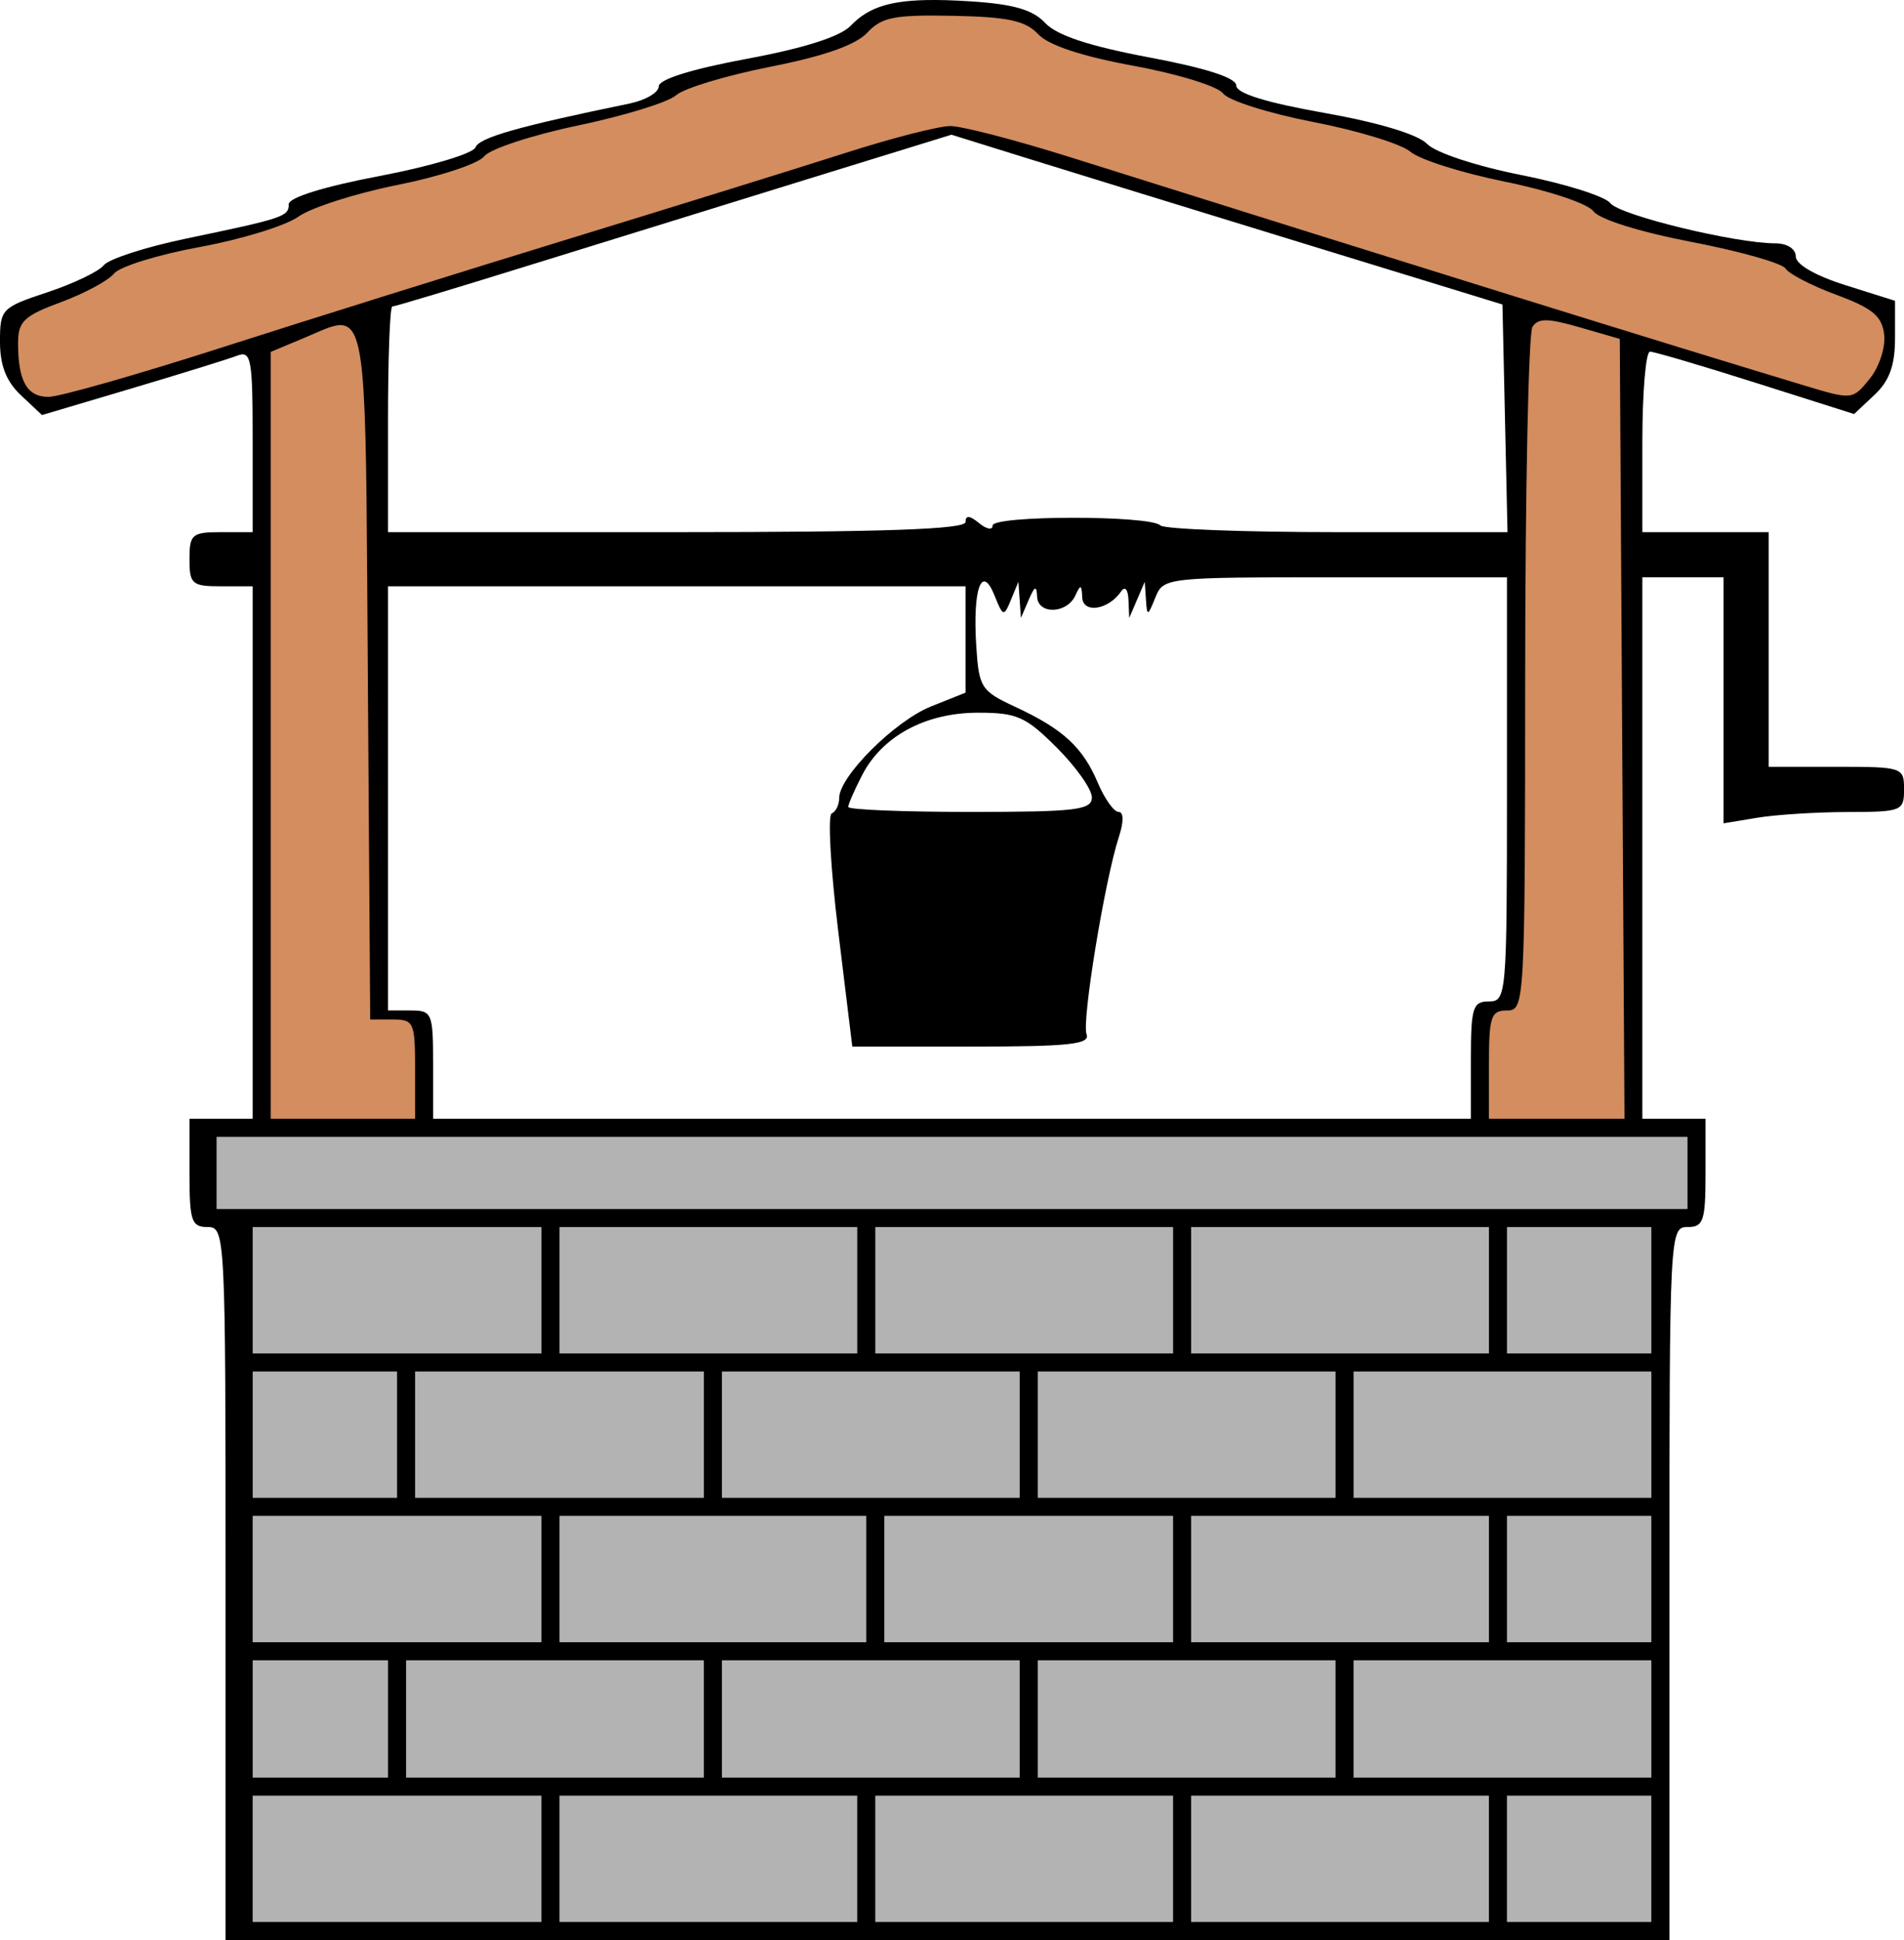
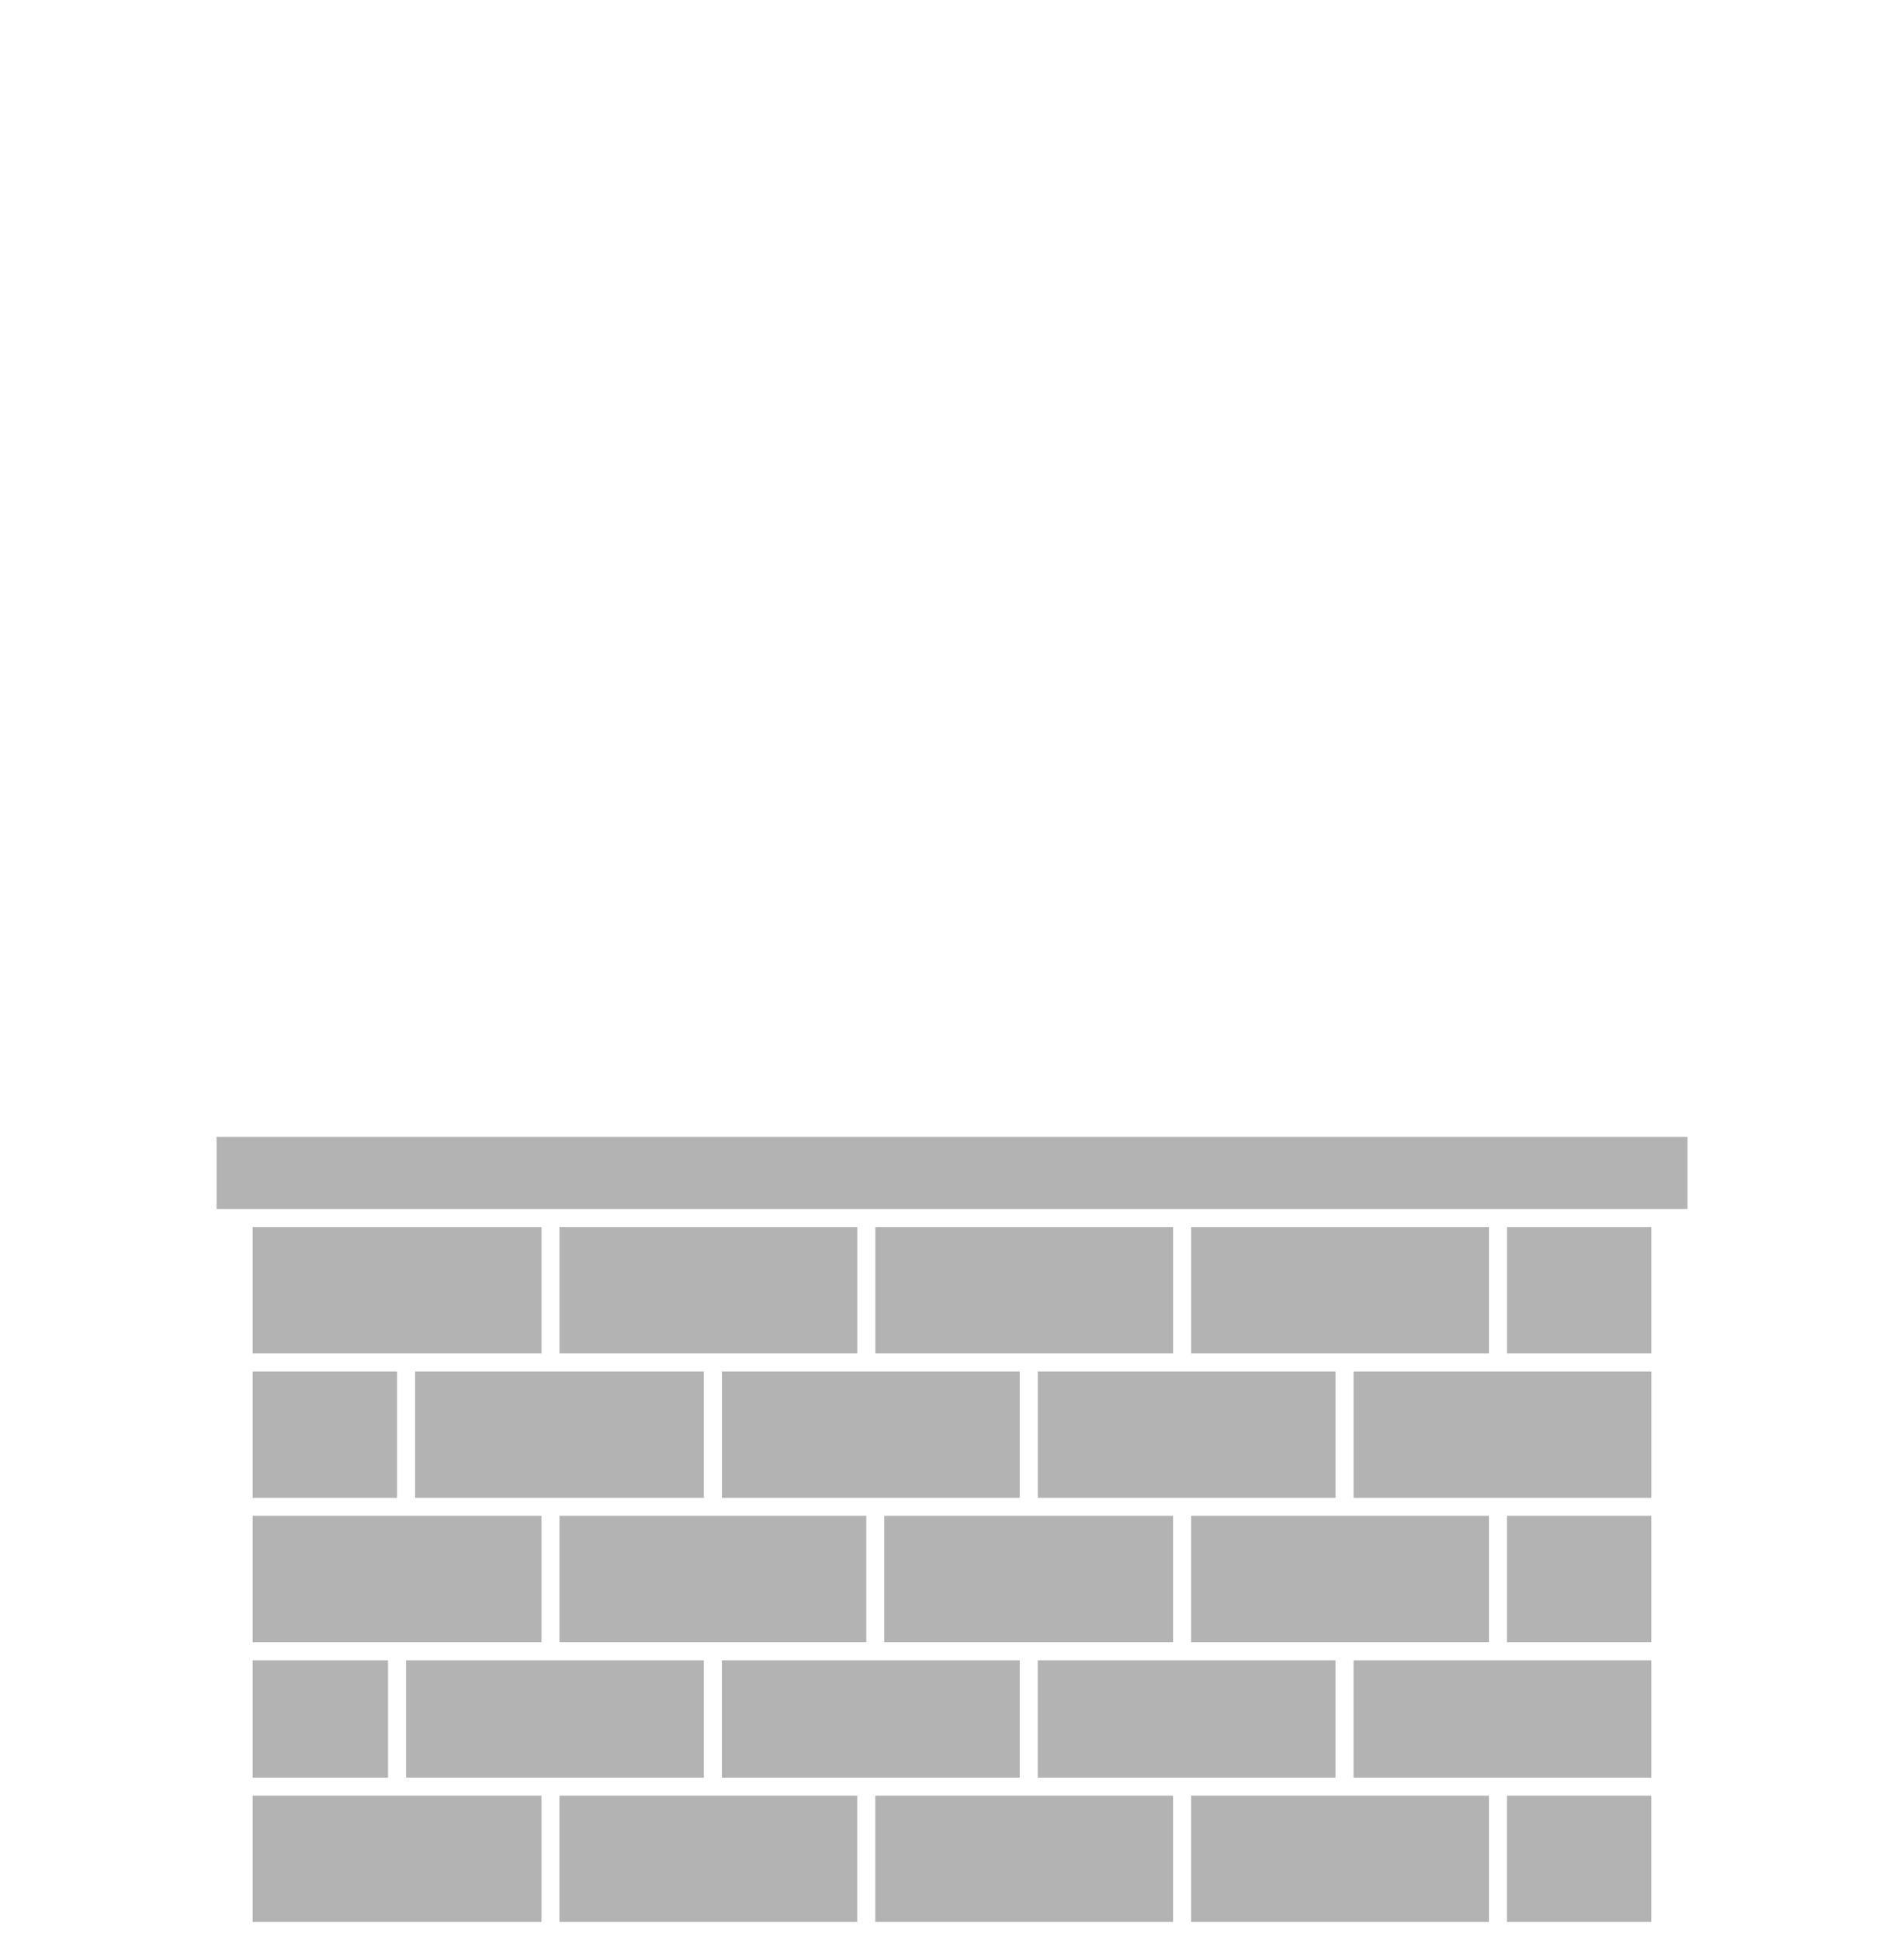
<svg xmlns="http://www.w3.org/2000/svg" version="1.1" viewBox="0 0 281.33 286.62">
  <g transform="translate(-28 -18.711)" stroke-width="1.333">
-     <path d="m164.76 18.724c-5.633 0.13-8.635 1.251-11.059 3.785-1.548 1.619-6.876 3.318-15.369 4.896-8.137 1.513-13 3.034-13 4.066 0 0.907-1.951 2.05-4.334 2.541-16.407 3.378-22.19 5.025-22.746 6.475-0.35 0.912-6.7 2.809-14.111 4.217-8.228 1.563-13.477 3.188-13.477 4.172 0 1.832-0.703 2.067-15.332 5.123-5.867 1.226-11.267 2.981-12 3.9-0.733 0.92-4.484 2.718-8.334 3.994-6.785 2.249-7 2.474-7 7.314 0 3.504 0.926 5.862 3.103 7.908l3.103 2.916 13.23-3.93c7.276-2.162 14.279-4.334 15.562-4.826 2.127-0.817 2.334 0.294 2.334 12.58v13.477h-4.668c-4.296 0-4.666 0.317-4.666 4 0 3.683 0.37 4 4.666 4h4.668v39.332 39.334h-4.668-4.666v8c0 7.111 0.296 8 2.666 8 2.622 0 2.668 0.888 2.668 52.666v52.668h106.67 106.67v-52.668c0-51.778 0.046-52.666 2.668-52.666 2.37 0 2.666-0.889 2.666-8v-8h-4.666-4.668v-40-40h6 6v18.174 18.176l5-0.826c2.75-0.455 8.751-0.834 13.334-0.842 7.996-0.014 8.334-0.149 8.334-3.348 0-3.259-0.222-3.334-10-3.334h-10v-17.334-17.332h-9.334-9.334v-13.334c0-7.333 0.507-13.334 1.125-13.334s7.657 2.075 15.643 4.609l14.52 4.607 3.023-2.84c2.199-2.066 3.023-4.348 3.023-8.365v-5.523l-7.334-2.312c-4.451-1.403-7.332-3.07-7.332-4.242 0-1.114-1.27-1.933-3-1.934-5.958-0.002-23.032-4.156-24.391-5.934-0.765-1.001-6.679-2.87-13.145-4.154-6.708-1.332-12.695-3.31-13.943-4.607-1.35-1.402-7.173-3.157-15.189-4.578-8.606-1.526-13-2.892-13-4.041 0-1.138-4.434-2.571-12.879-4.162-8.872-1.671-13.649-3.251-15.352-5.078-1.836-1.97-4.689-2.796-11.086-3.203-2.538-0.162-4.71-0.227-6.588-0.184zm3.824 19.889 10.707 3.334c5.889 1.834 24.207 7.478 40.707 12.543l30 9.207 0.373 16.818 0.373 16.818h-25.15c-13.833 0-25.6-0.45-26.148-0.998-1.516-1.516-24.781-1.496-24.781 0.021 0 0.716-0.9 0.555-2-0.357-1.382-1.147-2-1.198-2-0.164 0 1.075-12.008 1.498-42.666 1.498h-42.666v-16.668c0-9.167 0.284-16.666 0.633-16.666 0.349 0 9.5-2.755 20.334-6.121 10.834-3.366 29.281-9.078 40.992-12.693l21.293-6.572zm56.705 65.387h25.375v31.334c0 30.444-0.075 31.332-2.666 31.332-2.393 0-2.666 0.89-2.666 8.668v8.666h-76.668-76.666v-8c0-7.644-0.149-8-3.334-8h-3.332v-31.334-31.332h42.666 42.666v7.856 7.854l-5.106 2.043c-5.33 2.133-13.561 10.336-13.561 13.516 0 1.013-0.498 2.043-1.105 2.287-0.608 0.244-0.171 8.095 0.969 17.445l2.072 17h17.656c14.397 0 17.528-0.338 16.957-1.826-0.728-1.898 2.694-22.77 4.783-29.174 0.73-2.238 0.71-3.668-0.051-3.668-0.685 0-2.071-1.949-3.08-4.332-2.215-5.234-5.146-7.925-12.201-11.199-5.036-2.337-5.356-2.837-5.746-8.969-0.538-8.464 0.798-12.197 2.686-7.5 1.275 3.173 1.393 3.206 2.439 0.668l1.1-2.668 0.188 2.668 0.188 2.666 1.147-2.666c0.891-2.074 1.167-2.182 1.24-0.482 0.116 2.706 4.42 2.565 5.666-0.186 0.749-1.653 0.922-1.601 1 0.293 0.1 2.446 3.862 1.881 5.74-0.861 0.575-0.84 1.027-0.329 1.094 1.236l0.113 2.666 1.147-2.666 1.147-2.668 0.178 2.668c0.165 2.47 0.268 2.445 1.385-0.334 1.191-2.964 1.512-3 26.582-3zm-52.801 20.006c5.764-0.004 7.068 0.572 11.666 5.17 2.847 2.847 5.178 6.148 5.178 7.334 0 1.88-2.307 2.156-18 2.156-9.9 0-18-0.329-18-0.732s0.929-2.529 2.064-4.725c2.975-5.753 9.372-9.197 17.092-9.203z" />
-     <path d="m163.51 21.039c-4.297 0.137-5.758 0.775-7.367 2.502-1.694 1.818-6.385 3.467-14.33 5.035-6.496 1.282-12.755 3.173-13.908 4.203-1.153 1.03-7.658 3.038-14.455 4.461-6.798 1.423-13.055 3.476-13.904 4.564-0.849 1.088-6.6 2.99-12.781 4.225-6.181 1.234-12.781 3.344-14.666 4.688-1.885 1.344-8.447 3.363-14.582 4.486-6.135 1.123-11.836 2.889-12.668 3.924s-4.362 2.935-7.846 4.225c-5.476 2.027-6.334 2.847-6.334 6.055 0 5.596 1.313 7.926 4.477 7.943 1.571 0.009 13.057-3.26 25.523-7.264 12.467-4.003 35.567-11.233 51.334-16.066 15.767-4.833 34.215-10.564 40.996-12.736 6.781-2.172 13.718-3.949 15.416-3.949s9.649 2.064 17.67 4.588c52.787 16.607 86.875 27.207 108.44 33.721 7.155 2.161 7.208 2.156 9.734-0.965 1.407-1.737 2.362-4.654 2.141-6.539-0.321-2.732-1.71-3.889-7.045-5.863-3.655-1.353-7.042-3.103-7.527-3.889s-6.737-2.555-13.893-3.932c-7.632-1.469-13.621-3.341-14.49-4.529-0.826-1.13-6.6-3.06-13.057-4.367-6.366-1.289-12.656-3.281-13.98-4.426-1.324-1.145-7.783-3.123-14.352-4.396-6.569-1.274-12.571-3.174-13.338-4.223-0.767-1.049-6.701-2.883-13.188-4.074-7.689-1.412-12.606-3.038-14.131-4.674-1.855-1.991-4.445-2.554-12.539-2.719-2.173-0.044-3.921-0.053-5.354-0.008zm92.955 44.994c-1.051-0.009-1.619 0.317-2.037 0.977-0.579 0.912-1.061 24.008-1.072 51.324-0.02 48.771-0.069 49.666-2.688 49.666-2.37 0-2.666 0.889-2.666 8v8h10.014 10.016l-0.348-57.607-0.348-57.609-5.928-1.715c-2.357-0.682-3.892-1.026-4.943-1.035zm-178.07 0.713c-1.301-0.044-3.063 0.891-5.459 1.893l-4.938 2.064v56.648 56.648h10.666 10.668v-7.334c0-6.924-0.186-7.332-3.318-7.332h-3.316l-0.35-50.982c-0.291-42.512-0.05-51.472-3.953-51.605z" fill="#d38d5f" />
    <path d="m60 186.67v5.334 5.334h108.67 108.67v-5.334-5.334h-108.67-108.67zm5.334 13.334v9.334 9.332h21.332 21.334v-9.332-9.334h-21.334-21.332zm45.332 0v9.334 9.332h22 22v-9.332-9.334h-22-22zm46.668 0v9.334 9.332h22 22v-9.332-9.334h-22-22zm46.666 0v9.334 9.332h22 22v-9.332-9.334h-22-22zm46.666 0v9.334 9.332h10.668 10.666v-9.332-9.334h-10.666-10.668zm-185.33 21.334v9.332 9.334h10.666 10.666v-9.334-9.332h-10.666-10.666zm24 0v9.332 9.334h21.332 21.334v-9.334-9.332h-21.334-21.332zm45.332 0v9.332 9.334h22 22v-9.334-9.332h-22-22zm46.668 0v9.332 9.334h22 22v-9.334-9.332h-22-22zm46.666 0v9.332 9.334h22 22v-9.334-9.332h-22-22zm-162.67 21.332v9.334 9.334h21.332 21.334v-9.334-9.334h-21.334-21.332zm45.332 0v9.334 9.334h22.668 22.666v-9.334-9.334h-22.666-22.668zm48 0v9.334 9.334h21.334 21.334v-9.334-9.334h-21.334-21.334zm45.334 0v9.334 9.334h22 22v-9.334-9.334h-22-22zm46.666 0v9.334 9.334h10.668 10.666v-9.334-9.334h-10.666-10.668zm-185.33 21.334v8.666 8.668h10 10v-8.668-8.666h-10-10zm22.666 0v8.666 8.668h22 22v-8.668-8.666h-22-22zm46.666 0v8.666 8.668h22 22v-8.668-8.666h-22-22zm46.668 0v8.666 8.668h22 22v-8.668-8.666h-22-22zm46.666 0v8.666 8.668h22 22v-8.668-8.666h-22-22zm-162.67 20v9.334 9.332h21.332 21.334v-9.332-9.334h-21.334-21.332zm45.332 0v9.334 9.332h22 22v-9.332-9.334h-22-22zm46.668 0v9.334 9.332h22 22v-9.332-9.334h-22-22zm46.666 0v9.334 9.332h22 22v-9.332-9.334h-22-22zm46.666 0v9.334 9.332h10.668 10.666v-9.332-9.334h-10.666-10.668z" fill="#b3b3b3" />
  </g>
</svg>